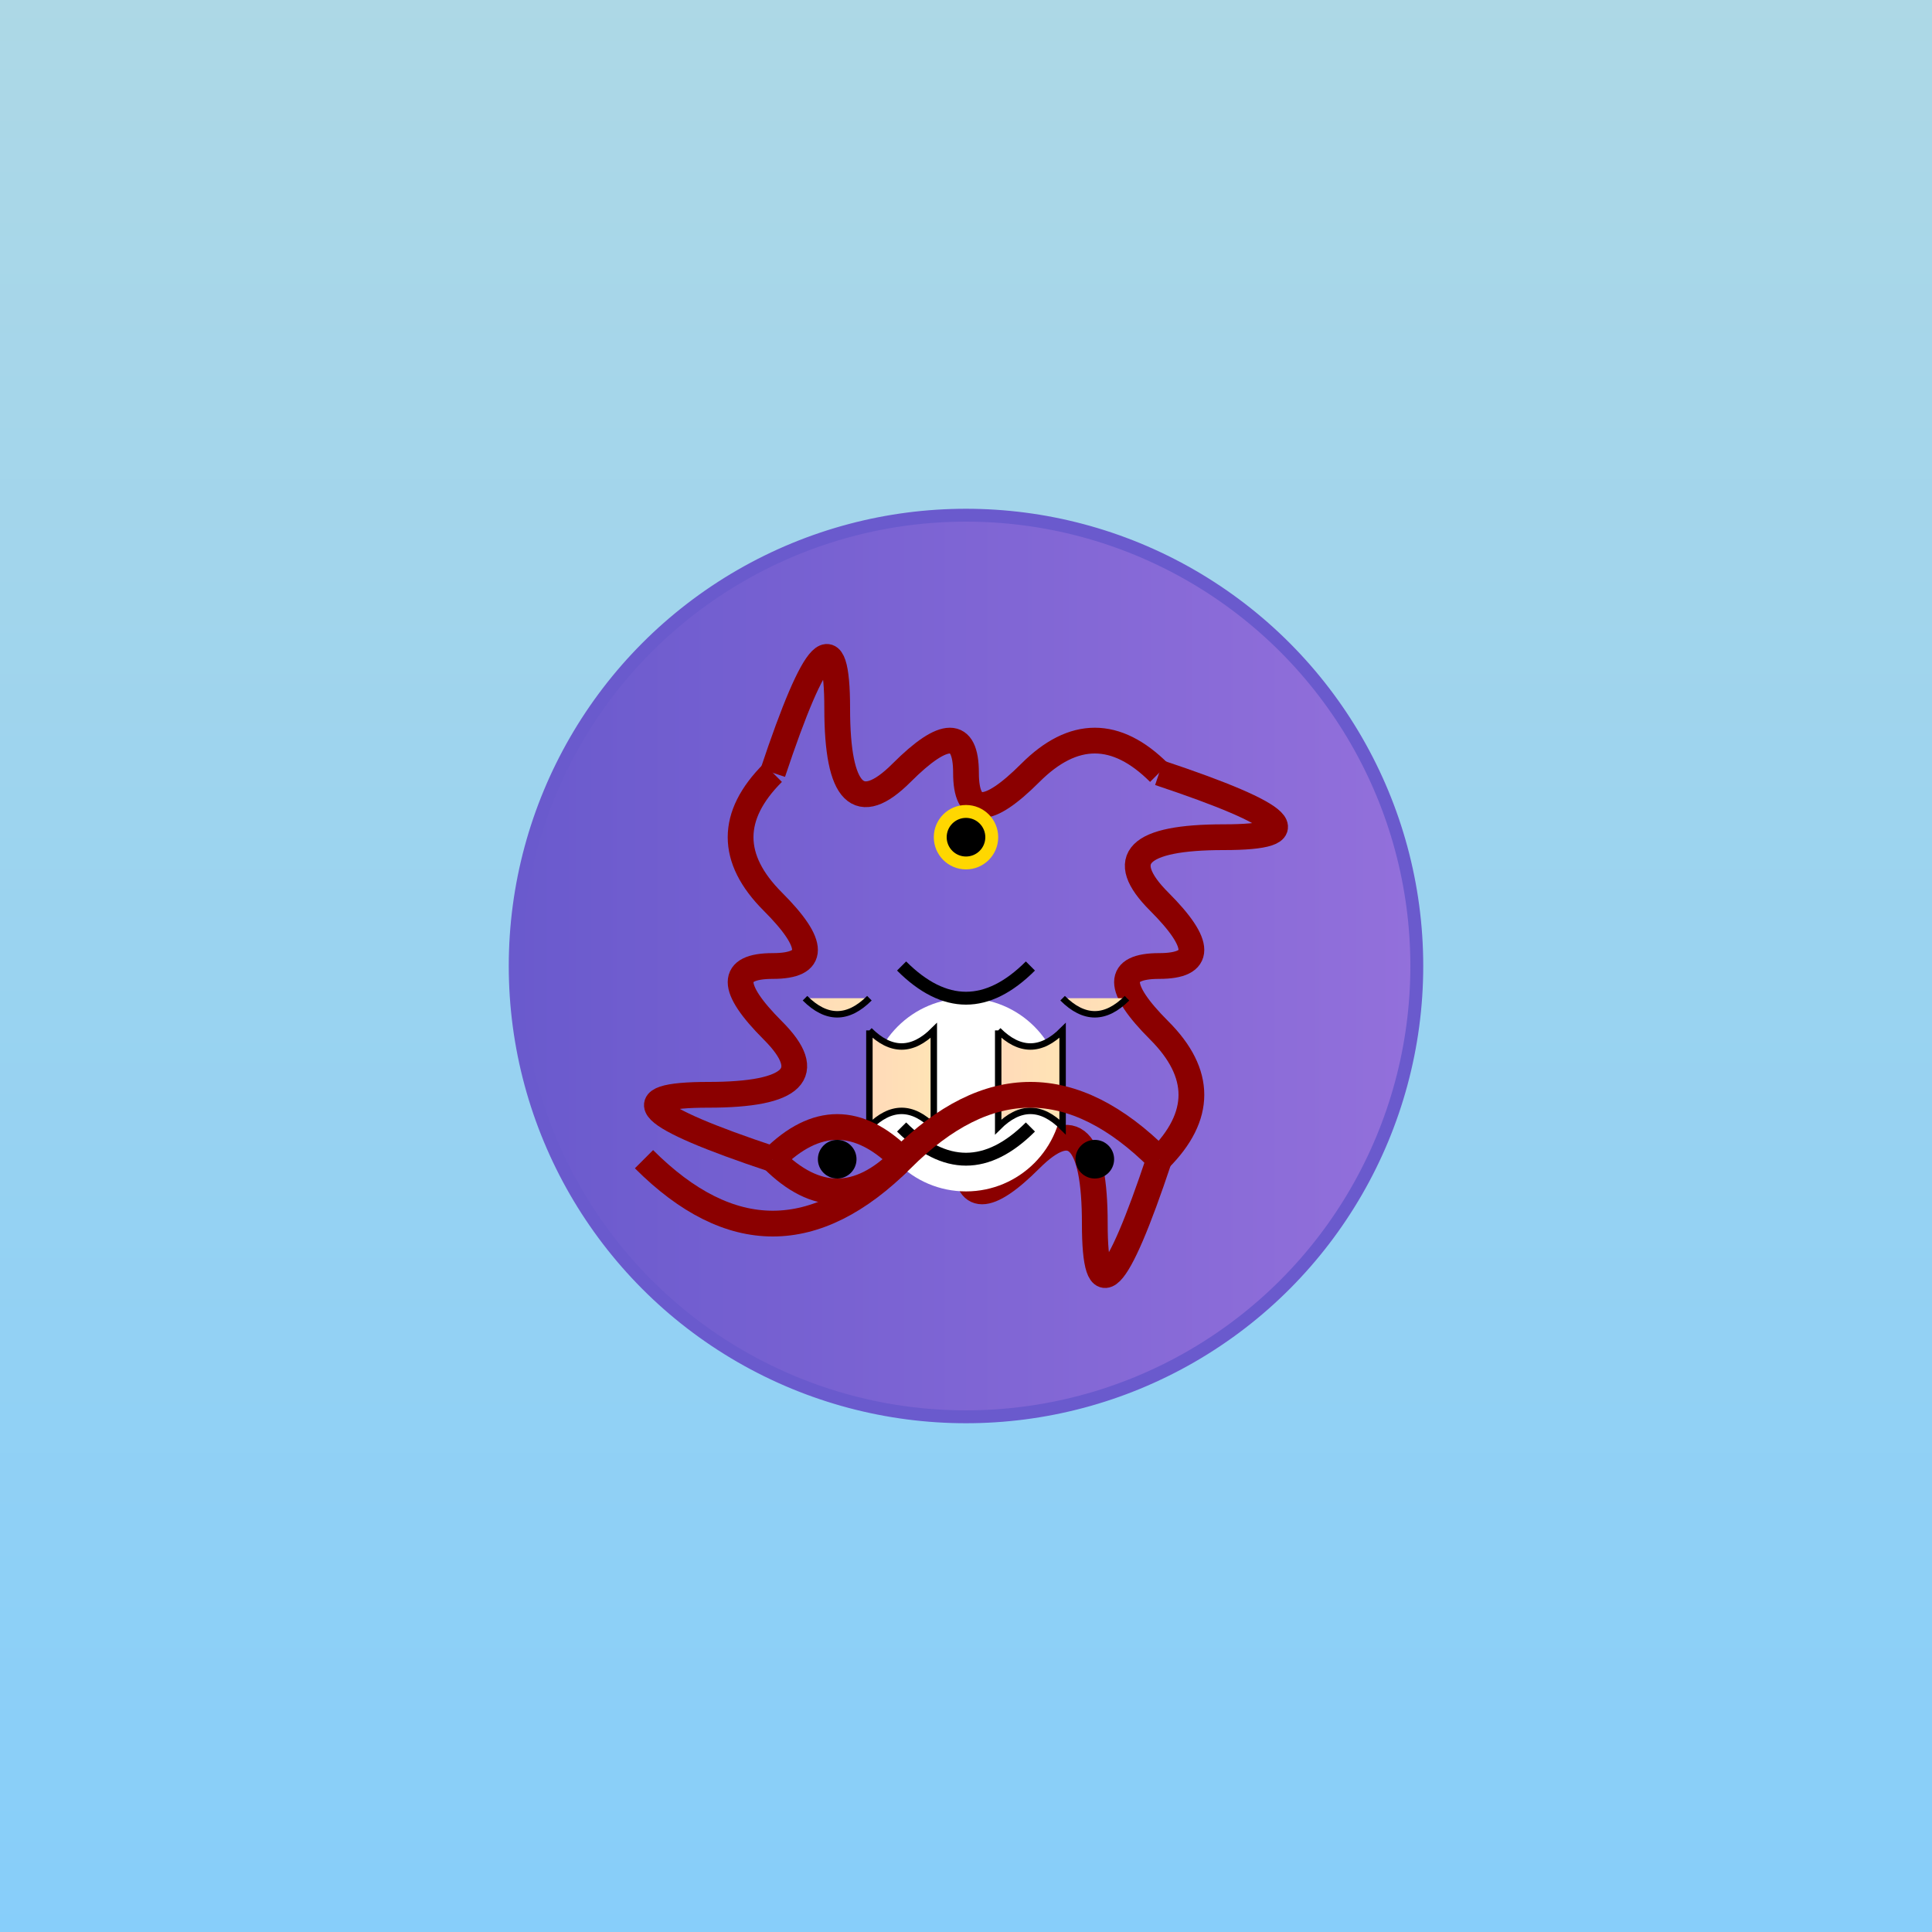
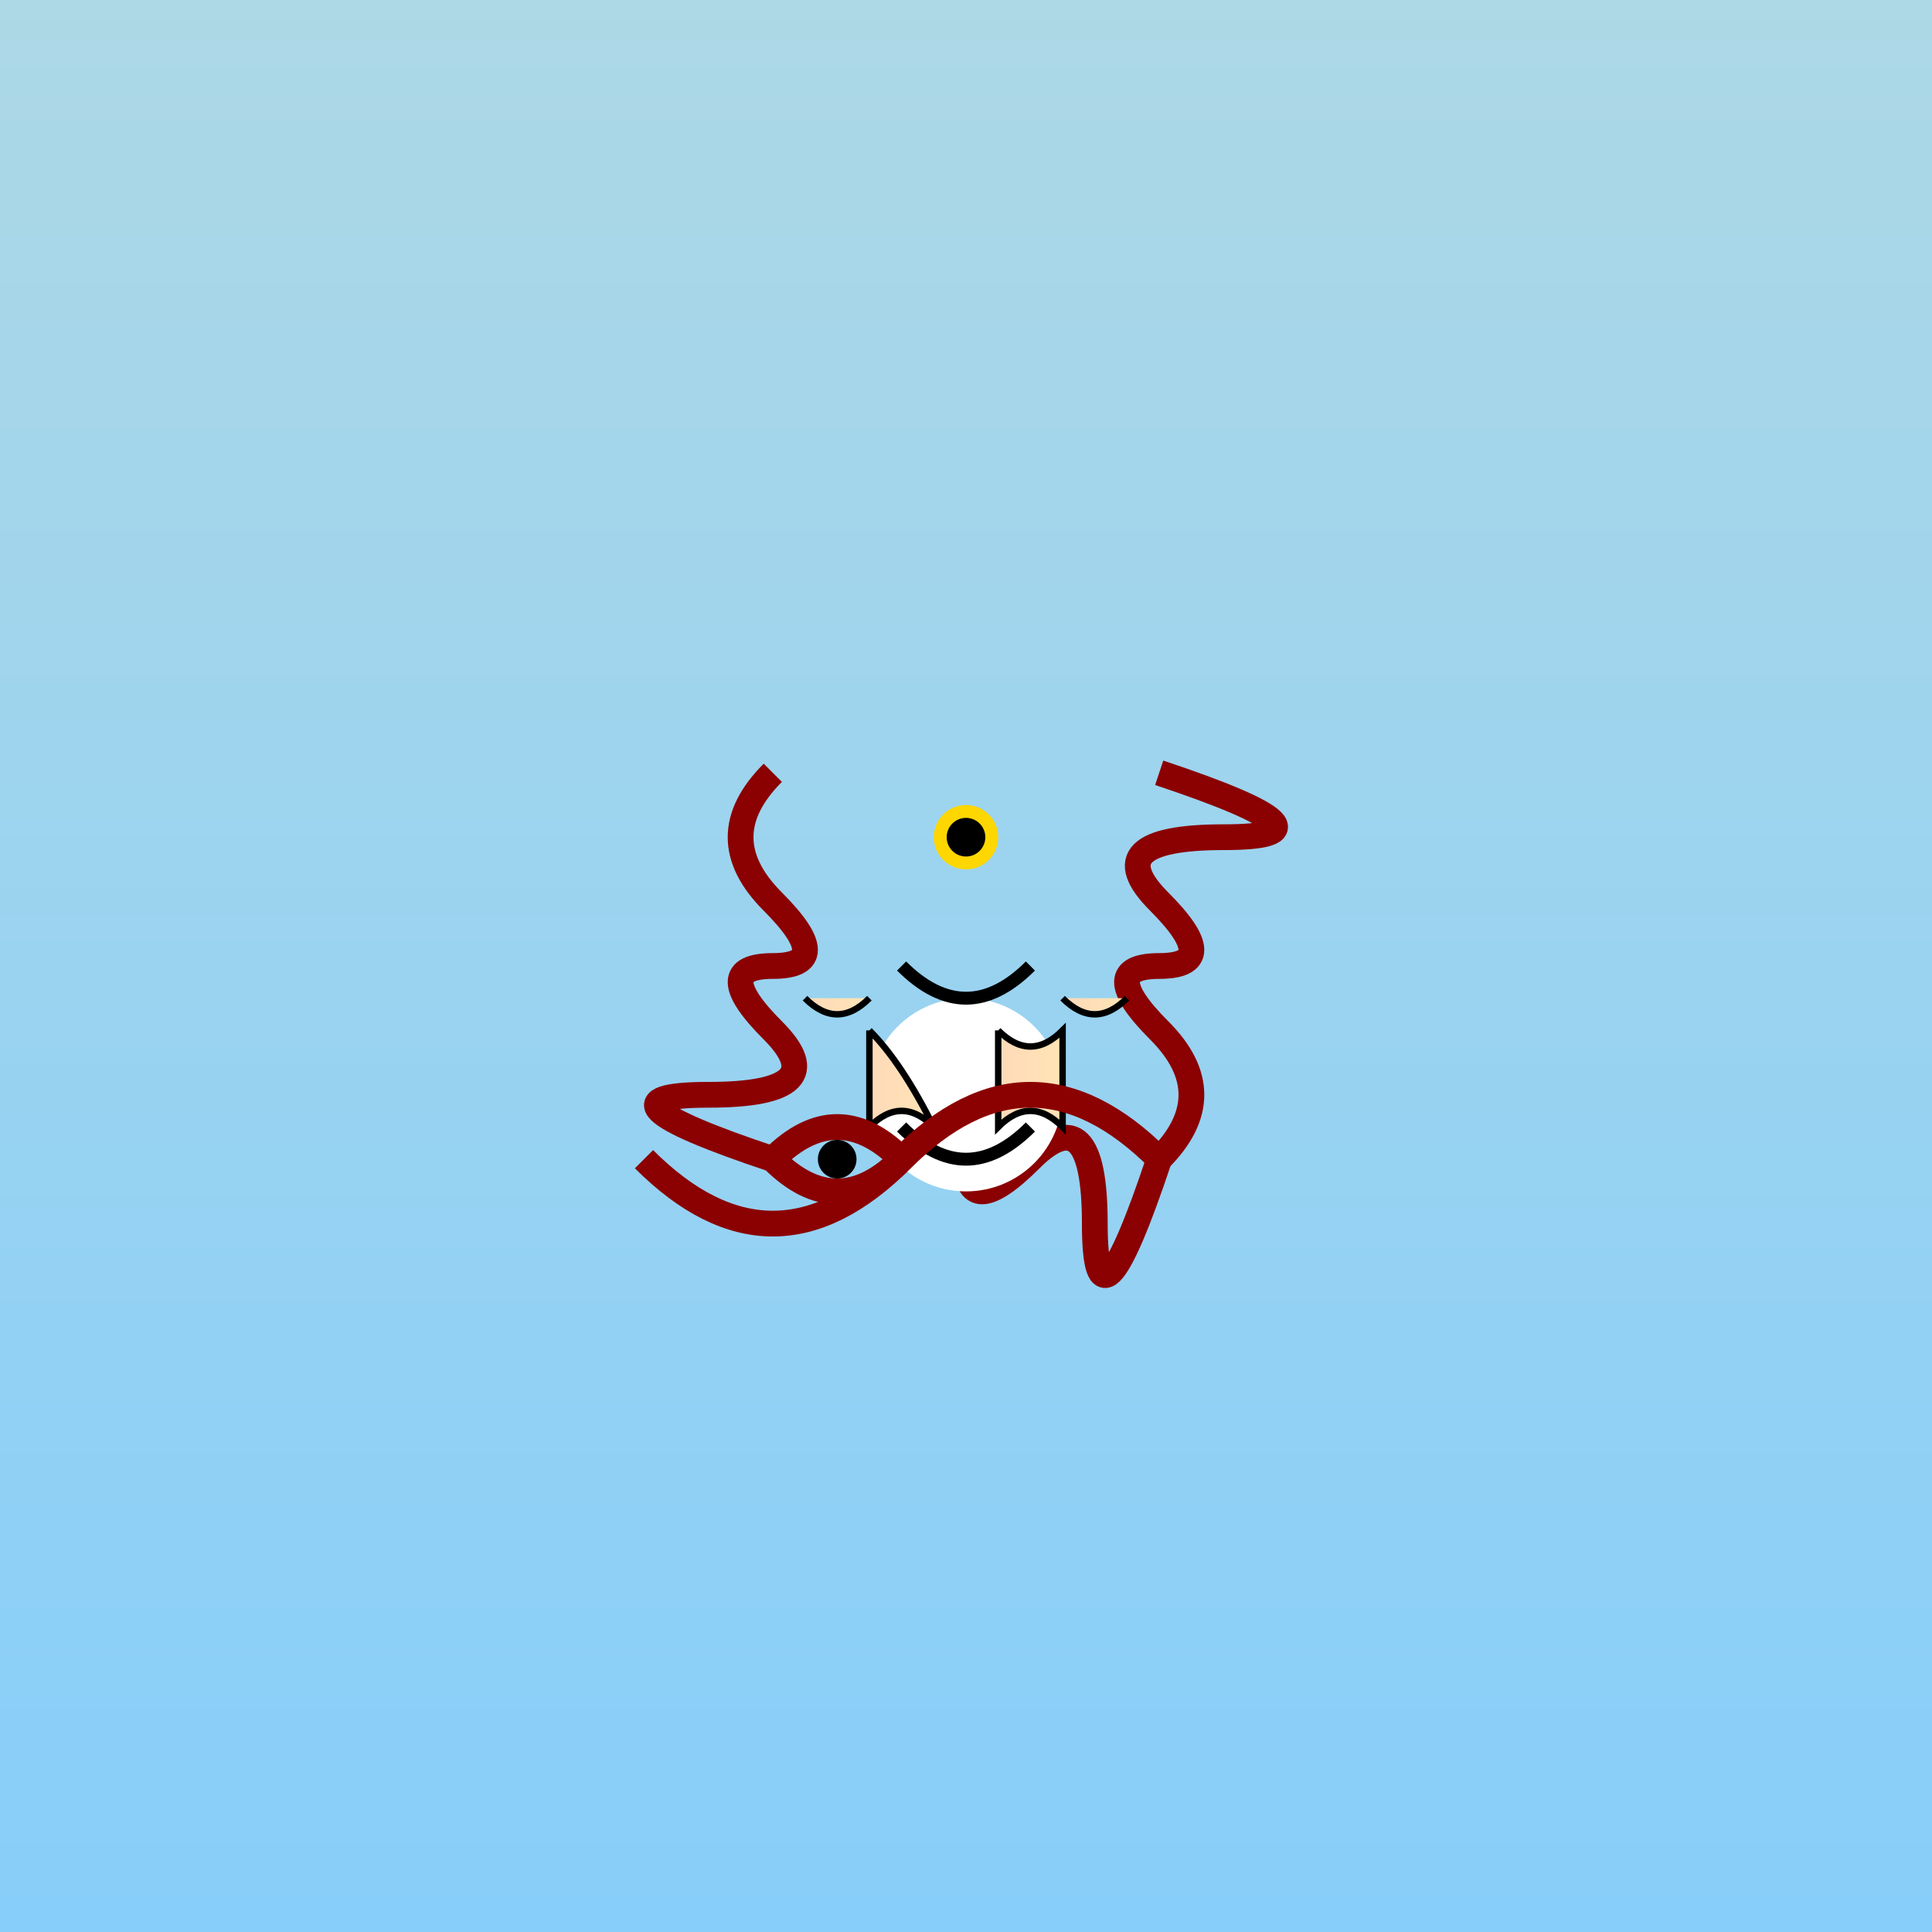
<svg xmlns="http://www.w3.org/2000/svg" viewBox="0 0 300 300">
  <rect x="0" y="0" width="300" height="300" fill="#333333" stroke="none" />
  <defs>
    <linearGradient id="waterGradient" x1="0" y1="0" x2="0" y2="1">
      <stop offset="0%" stop-color="#ADD8E6" />
      <stop offset="100%" stop-color="#87CEFA" />
    </linearGradient>
    <linearGradient id="lilyPadGradient" x1="0" y1="0" x2="1" y2="0">
      <stop offset="0%" stop-color="#6A5ACD" />
      <stop offset="100%" stop-color="#9370DB" />
    </linearGradient>
    <linearGradient id="catGradient" x1="0" y1="0" x2="1" y2="0">
      <stop offset="0%" stop-color="#FFDAB9" />
      <stop offset="100%" stop-color="#FFE4B5" />
    </linearGradient>
  </defs>
  <rect width="300" height="300" fill="url(#waterGradient)" />
  <g transform="translate(150, 150)">
-     <circle cx="0" cy="0" r="70" fill="url(#lilyPadGradient)" stroke="#6A5ACD" stroke-width="2" />
    <path d="M-30,30 Q-20,40 -10,30 T0,30 T10,30 T20,40 T30,30" fill="none" stroke="#8B0000" stroke-width="4" />
-     <path d="M-30,30 Q-20,40 -10,30 T0,30 T10,30 T20,40 T30,30" fill="none" stroke="#8B0000" stroke-width="4" transform="rotate(180)" />
    <path d="M-30,30 Q-20,40 -10,30 T0,30 T10,30 T20,40 T30,30" fill="none" stroke="#8B0000" stroke-width="4" transform="rotate(90)" />
    <path d="M-30,30 Q-20,40 -10,30 T0,30 T10,30 T20,40 T30,30" fill="none" stroke="#8B0000" stroke-width="4" transform="rotate(270)" />
    <circle cx="0" cy="-20" r="5" fill="#FFD700" />
    <circle cx="0" cy="-20" r="3" fill="#000000" />
    <circle cx="0" cy="20" r="15" fill="#FFFFFF" />
-     <path d="M-15,10 L-15,25 Q-10,20 -5,25 L-5,10 Q-10,15 -15,10" fill="url(#catGradient)" stroke="#000000" stroke-width="1" />
+     <path d="M-15,10 L-15,25 Q-10,20 -5,25 Q-10,15 -15,10" fill="url(#catGradient)" stroke="#000000" stroke-width="1" />
    <path d="M5,10 L5,25 Q10,20 15,25 L15,10 Q10,15 5,10" fill="url(#catGradient)" stroke="#000000" stroke-width="1" />
    <path d="M-10,25 Q0,35 10,25" stroke="#000000" stroke-width="2" fill="none" />
    <path d="M-25,5 Q-20,10 -15,5" fill="url(#catGradient)" stroke="#000000" stroke-width="1" />
    <path d="M25,5 Q20,10 15,5" fill="url(#catGradient)" stroke="#000000" stroke-width="1" />
    <path d="M-10,0 Q0,10 10,0" stroke="#000000" stroke-width="2" fill="none" />
  </g>
  <path d="M100,180 Q120,200 140,180 T180,180" stroke="#8B0000" stroke-width="4" fill="none" />
  <path d="M120,180 Q130,170 140,180" stroke="#8B0000" stroke-width="4" fill="none" />
  <circle cx="130" cy="180" r="3" fill="#000000" />
-   <circle cx="170" cy="180" r="3" fill="#000000" />
</svg>